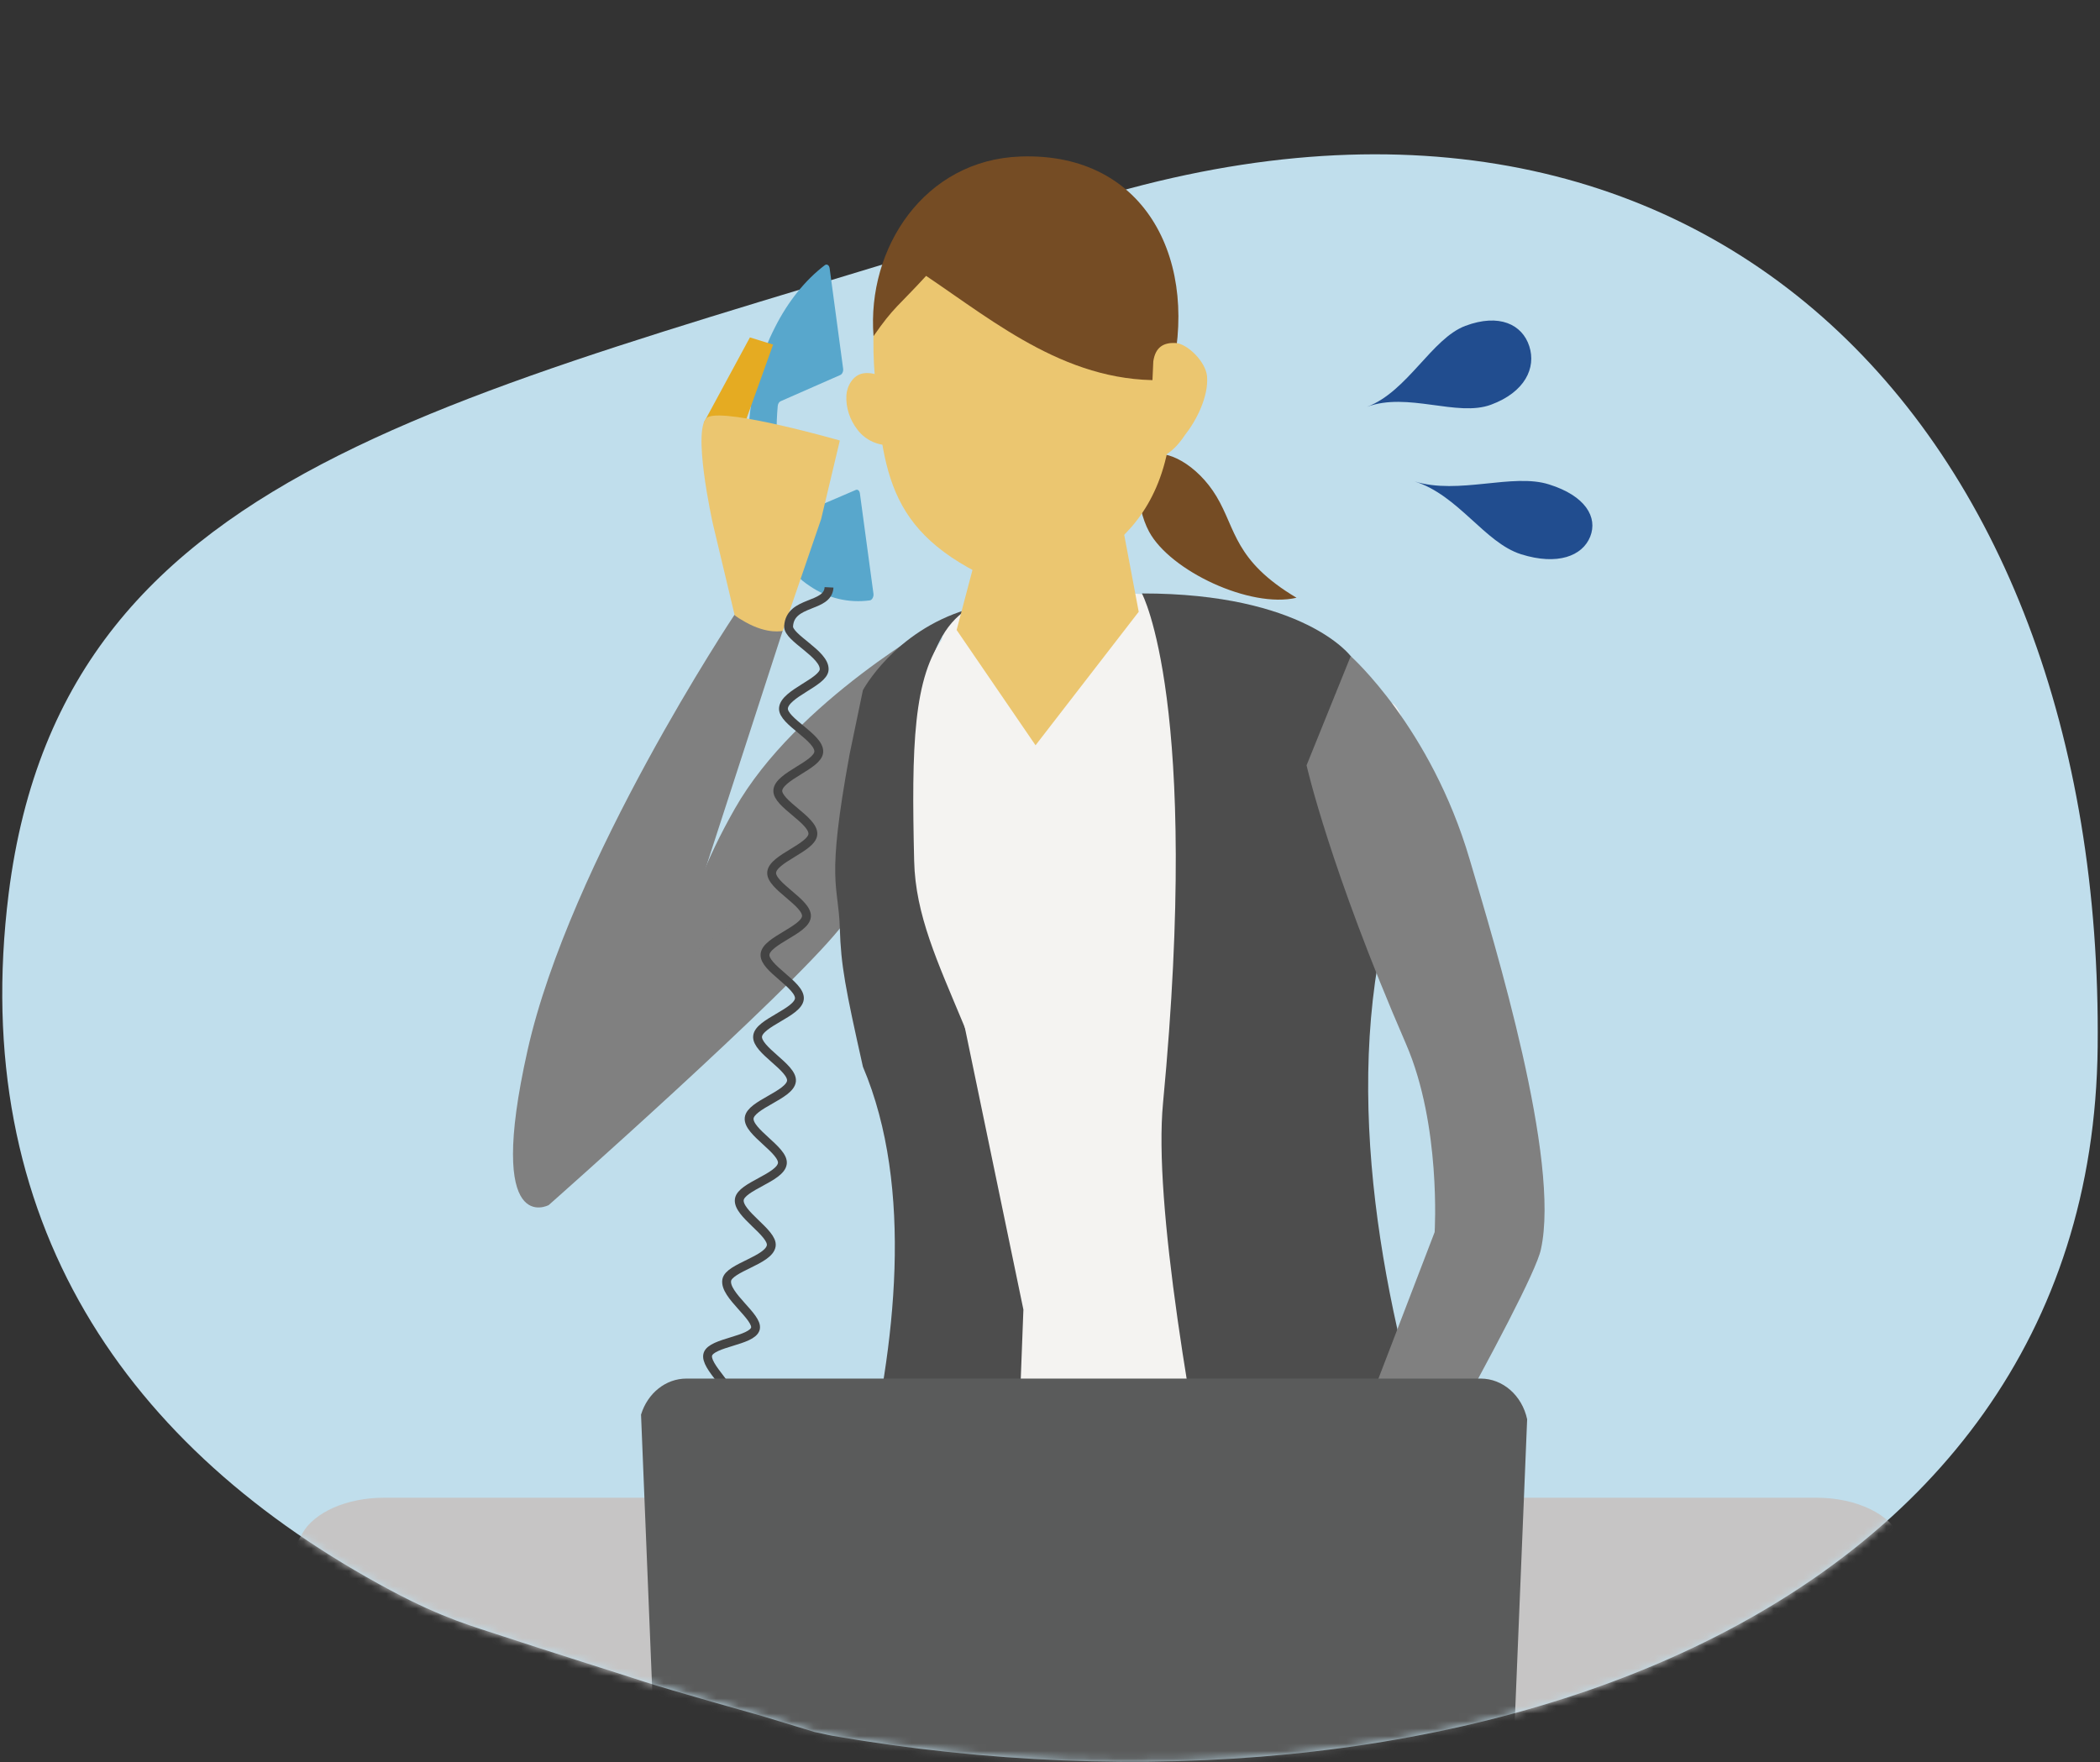
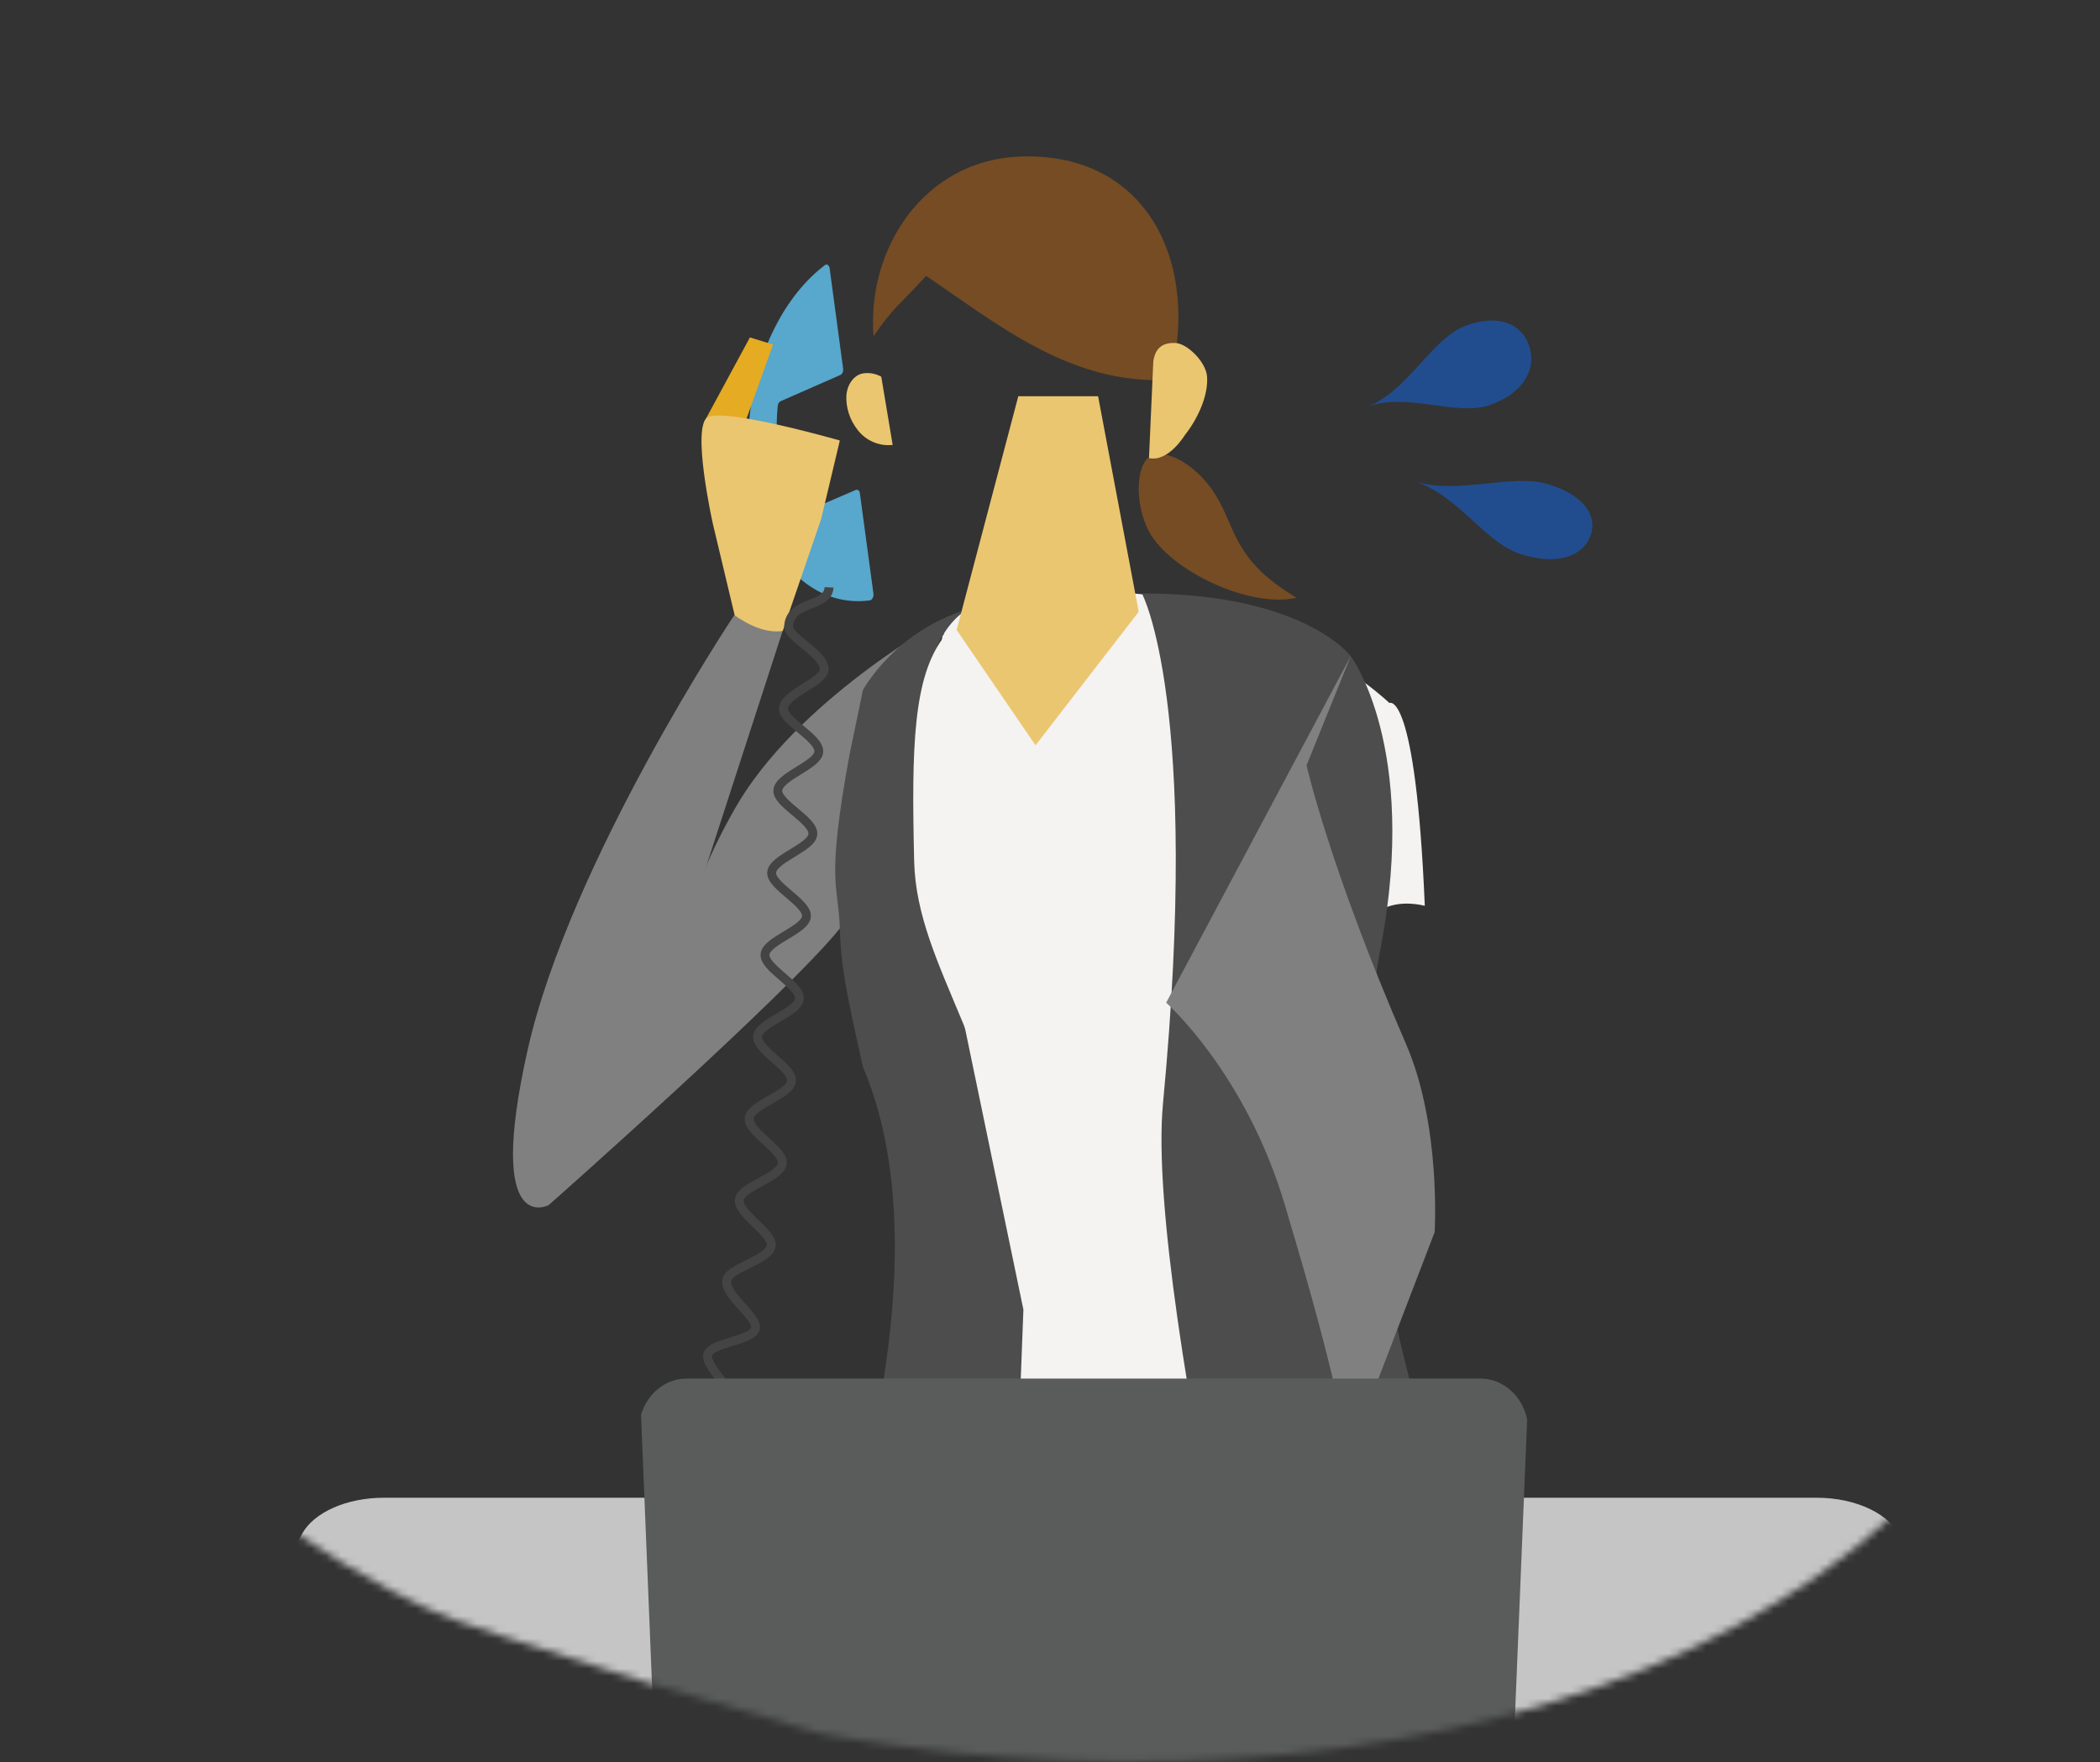
<svg xmlns="http://www.w3.org/2000/svg" fill="none" height="235" viewBox="0 0 280 235" width="280">
  <rect x="0" y="0" width="280" height="235" fill="#333333" stroke="none" />
  <mask id="a" height="235" maskUnits="userSpaceOnUse" width="280" x="0" y="0">
    <path d="m139.985 5.707c-79.031 25.516-131.415 54.436-138.831 113.465-5.453 43.616 15.671 74.093 50.933 92.921 7.126 3.805 11.094 4.826 15.067 6.15 4.784 1.594 16.553 5.297 18.539 5.959 3.311 1.103 15.89 4.634 15.89 4.634l7.03 2.14c.8.145 1.599.363 2.399.509 81.939 14.175 167.877-14.903 168.677-91.886.873-83.017-56.092-160.934-139.704-133.892z" fill="#f0f4fb" />
  </mask>
-   <path d="m142.857 27.431c-79.031 25.516-134.287 32.713-141.703 91.741-5.453 43.617 15.671 74.093 50.933 92.921 7.126 3.805 11.094 4.826 15.067 6.15 4.784 1.594 16.553 5.297 18.539 5.959 3.311 1.103 15.89 4.634 15.89 4.634l7.03 2.14c.8.145 1.599.364 2.399.509 81.939 14.175 167.877-14.902 168.677-91.886.873-83.017-53.22-139.21-136.832-112.168z" fill="#c0deec" />
  <g mask="url(#a)">
    <path clip-rule="evenodd" d="m153.214 70.905c-1.903-3.53-1.838-8.873.156-10.052 1.993-1.179 6.306 1.132 8.831 5.351 2.63 4.401 2.344 8.556 10.669 13.511-6.152 1.448-16.837-3.578-19.656-8.81z" fill="#754c24" fill-rule="evenodd" />
    <path d="m125.887 84.633c.404.923 2.067 1.069 3.707.327 1.641-.732 2.64-2.071 2.236-2.983-.404-.923-2.067-1.069-3.708-.326-1.629.732-2.64 2.06-2.235 2.983z" fill="#f4f3f1" />
    <g clip-rule="evenodd" fill-rule="evenodd">
-       <path d="m156.042 48.307c2.359 22.964-11.404 27.557-20.089 30.529-17.145-6.529-18.134-14.364-19.302-28.48-1.584-19.216 6.561-27.152 17.46-26.994 11.538.18 20.189 8.128 21.931 24.946z" fill="#ebc670" />
      <path d="m136.054 20.873c-12.808.45-20.493 12.214-19.583 23.955 2.685-3.895 3.348-4.03 7.011-8.037 9.37 6.304 19.28 14.634 32.515 13.857 4.056-15.332-2.91-30.383-19.943-29.775z" fill="#754c24" />
      <path d="m119.022 59.339-.191.011c-1.697.135-3.393-.619-4.461-1.992-1.067-1.351-1.606-3.006-1.517-4.638.068-1.216.866-2.702 2.236-2.927 1.371-.225 2.416.45 2.416.45z" fill="#ebc670" />
      <path d="m153.2 61.083c2.584.597 4.797-3.084 4.797-3.084 1.562-1.948 3.157-5.167 2.944-7.801-.169-1.981-2.663-4.39-4.213-4.458-1.551-.068-2.674.518-2.955 2.454z" fill="#ebc670" />
    </g>
    <path d="m119.021 220.81s24.212-32.848.72-93.817l5.921-42.191s3.921-5.28 14.369-5.313c26.617-3.636 45.222 14.263 45.222 14.263s3.494-1.97 4.719 27.04c-27.111-6.214-.652 89.246-.652 89.246s-9.74 3.095-27.223 5.291c-17.774 2.217-43.076 5.482-43.076 5.482z" fill="#f4f3f1" />
    <path d="m97.933 81.987s-21.954 32.926-27.594 58.087 2.82 20.634 2.82 20.634 31.672-27.996 38.817-36.889c7.157-8.893 2.641-20.758 2.641-20.758l.427-11.01-22.426 28.244 11.741-36.18z" fill="#808080" />
    <path clip-rule="evenodd" d="m125.617 82.697s-19.46 10.739-27.639 25.148c-8.179 14.409-6.483 20.06-6.483 20.06l18.055-13.564z" fill="#808080" fill-rule="evenodd" />
    <path clip-rule="evenodd" d="m110.618 35.778c-.057-.416-.371-.619-.641-.416-2.629 1.992-4.921 4.874-6.629 8.251-.236.473-.472.946-.696 1.441-2.382 5.415-3.427 11.932-2.573 18.27.854 6.327 3.449 11.268 6.932 14.128.315.259.652.495.989.721 2.37 1.61 5.145 2.274 7.988 1.891.292-.045.528-.484.472-.889l-1.809-13.385c-.045-.36-.292-.563-.551-.45l-7.965 3.422c-.203.09-.405-.011-.506-.259-.831-2.026-1.46-4.3-1.798-6.811-.337-2.51-.359-5.054-.134-7.542.022-.293.179-.552.382-.642l7.965-3.501c.259-.113.427-.495.371-.856z" fill="#58a7cc" fill-rule="evenodd" />
    <path clip-rule="evenodd" d="m93.832 56.378 5.483.068 3.764-10.492-3.09-.957z" fill="#e5ab22" fill-rule="evenodd" />
    <path clip-rule="evenodd" d="m95.046 69.842 2.899 12.158s-.045.124 1.438.957c3.023 1.7 4.989 1.171 4.989 1.171l5.112-14.904 2.494-10.48s-14.909-4.278-17.538-3.141c-2.348.991.607 14.24.607 14.24z" fill="#ebc670" fill-rule="evenodd" />
    <path d="m110.539 78.329c-.146 2.747-5.19 1.722-5.392 5.189-.09 1.554 4.876 3.704 4.741 5.786-.101 1.677-5.303 3.186-5.427 5.156-.112 1.734 4.843 3.906 4.708 5.82-.124 1.756-5.326 3.231-5.461 5.122-.123 1.778 4.82 3.985 4.674 5.853-.135 1.79-5.348 3.231-5.494 5.089-.146 1.801 4.786 4.041 4.64 5.876-.146 1.812-5.37 3.219-5.527 5.054-.158 1.824 4.752 4.098 4.584 5.921-.169 1.835-5.405 3.186-5.573 4.999-.18 1.834 4.708 4.176 4.517 5.977-.191 1.846-5.45 3.13-5.641 4.931-.202 1.857 4.641 4.277 4.427 6.056-.225 1.88-5.505 3.051-5.741 4.807-.258 1.902 4.516 4.446 4.258 6.169-.292 1.936-5.618 2.893-5.932 4.57-.371 2.015 4.213 4.931 3.82 6.484-.45 1.632-5.82 1.812-6.337 3.411-.517 1.61 3.752 4.863 3.179 6.439-.573 1.587-5.932 1.351-6.561 2.916-.629 1.576 3.404 5.099 2.73 6.641-.685 1.554-6.011.98-6.73 2.499-.73 1.543 3.101 5.302 2.337 6.8-.775 1.519-6.056.652-6.854 2.127-.809 1.497 2.809 5.46 1.989 6.912-.854 1.486-6.09.349-6.955 1.779-.888 1.463 2.55 5.594 1.663 6.99-.921 1.452-6.112.09-7.022 1.464-.955 1.441 2.292 5.707 1.359 7.058-.989 1.429-6.123-.158-7.078 1.171-1.034 1.418 2.045 5.819 1.067 7.103-1.079 1.418-6.134-.372-7.123.878-1.135 1.429 1.764 5.955.775 7.148-1.236 1.497-6.213-.506-7.146.563-2.112 2.443 2.135 5.358.393 7.193" stroke="#444" stroke-miterlimit="10" stroke-width="1.182" />
    <path d="m180.097 87.504s9.055 11.989 4.033 38.713c-9.831 50.117 25.965 114 25.965 114s-17.347 17.708-35.852 19.914c0 0-21.682-86.633-19.176-112.997 5.078-53.426-2.811-67.994-2.811-67.994 21.65-.011 27.841 8.364 27.841 8.364z" fill="#4d4d4d" />
-     <path clip-rule="evenodd" d="m180.097 87.504-5.888 14.555s3.079 13.711 13.258 37.16c4.708 10.852 3.82 25.092 3.82 25.092l-10.438 27.208-7.696 17.854 7.696 3.445s23.437-40.526 24.606-46.211c2.629-11.887-6.056-40.345-9.494-51.985-5.18-17.64-15.864-27.118-15.864-27.118z" fill="#808080" fill-rule="evenodd" />
+     <path clip-rule="evenodd" d="m180.097 87.504-5.888 14.555s3.079 13.711 13.258 37.16c4.708 10.852 3.82 25.092 3.82 25.092l-10.438 27.208-7.696 17.854 7.696 3.445c2.629-11.887-6.056-40.345-9.494-51.985-5.18-17.64-15.864-27.118-15.864-27.118z" fill="#808080" fill-rule="evenodd" />
    <path clip-rule="evenodd" d="m182.261 54.257c5.425-2.033 12.05 1.396 16.551-.292 4.503-1.671 6.032-4.894 5.093-7.796s-4.002-4.406-8.518-2.716c-4.5 1.688-7.716 8.773-13.126 10.803z" fill="#214d8f" fill-rule="evenodd" />
    <path clip-rule="evenodd" d="m188.608 64.198c5.859 1.841 9.343 8.179 14.199 9.715 4.874 1.533 8.19.228 9.219-2.347s-.619-5.447-5.49-6.965c-4.859-1.551-12.052 1.436-17.928-.403z" fill="#214d8f" fill-rule="evenodd" />
    <path d="m111.977 123.808c-.18-6.023-1.887-5.809 1.303-23.223l1.776-8.545s4.168-7.812 13.853-10.751c-6.011 3.94-6.798 14.533-6.798 28.199 0 6.169 3.045 10.863 4.663 18.518l9.68 46.641-1.624 42.605c-18.494 2.206-29.808 10.142-29.808 10.142s23.729-52.852 10.034-85.137c-2.337-10.435-2.933-13.508-3.079-18.45z" fill="#4d4d4d" />
    <path d="m121.888 114.813c.337 14.409 11.795 25.038 15.841 54.98-.27 7.79 7.348-42.721 0-54.98-16.01-26.746-7.851-35.033-11.795-29.99-4.191 5.37-4.406 14.726-4.046 29.99z" fill="#f4f3f1" />
    <path d="m146.413 52.843s-1.292 0-7.438 0c-.191 0-.359 0-.55 0-6.146 0-2.652 0-2.652 0l-8.221 31.17s3.356 1.076 11.109 1.076h.056c7.764 0 13.112-3.504 13.112-3.504z" fill="#ebc670" />
    <path d="m138.072 99.389-10.52-15.376 24.277-2.428z" fill="#ebc670" />
    <path clip-rule="evenodd" d="m279.689 272.566h-276.759l37.35-68.023c1.582-2.874 5.963-4.809 10.901-4.809h191.054c5.318 0 9.947 2.244 11.182 5.425z" fill="#c6c5c5" fill-rule="evenodd" />
    <path clip-rule="evenodd" d="m200.856 256.676h-112.62l-2.764-68.024c.877-2.873 3.306-4.808 6.043-4.808h105.907c2.948 0 5.514 2.243 6.198 5.425z" fill="#5a5b5b" fill-rule="evenodd" />
  </g>
</svg>